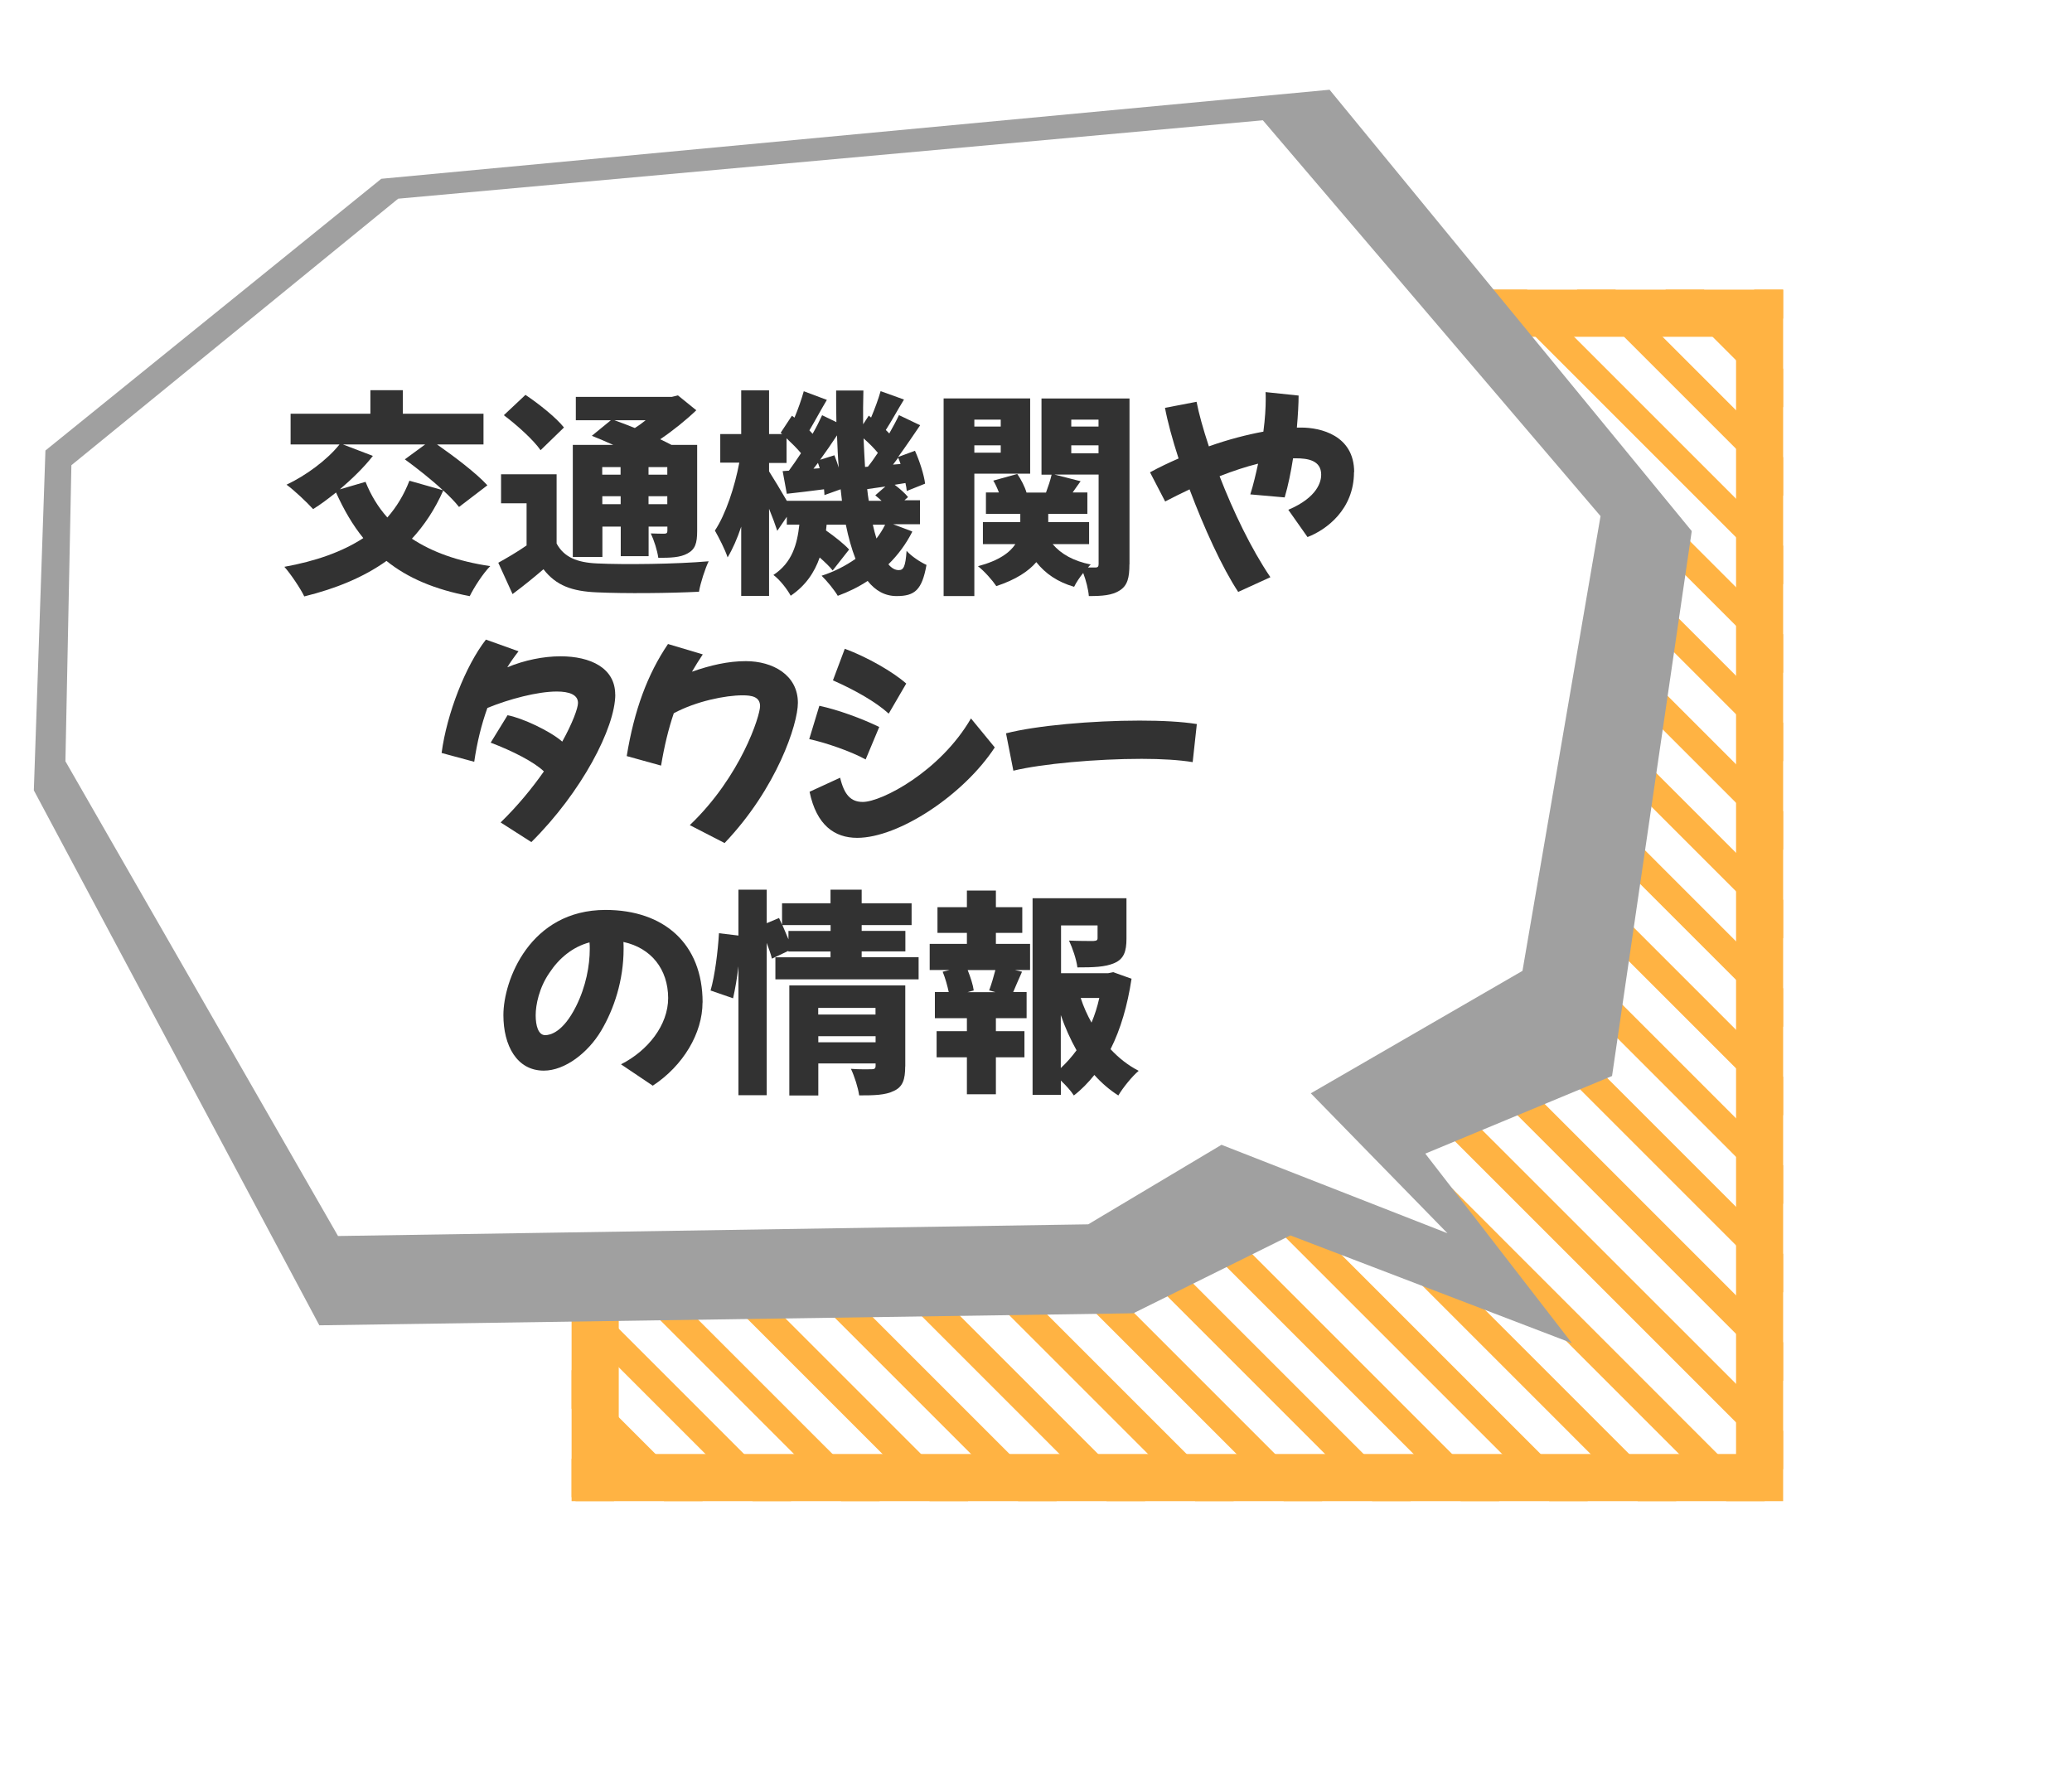
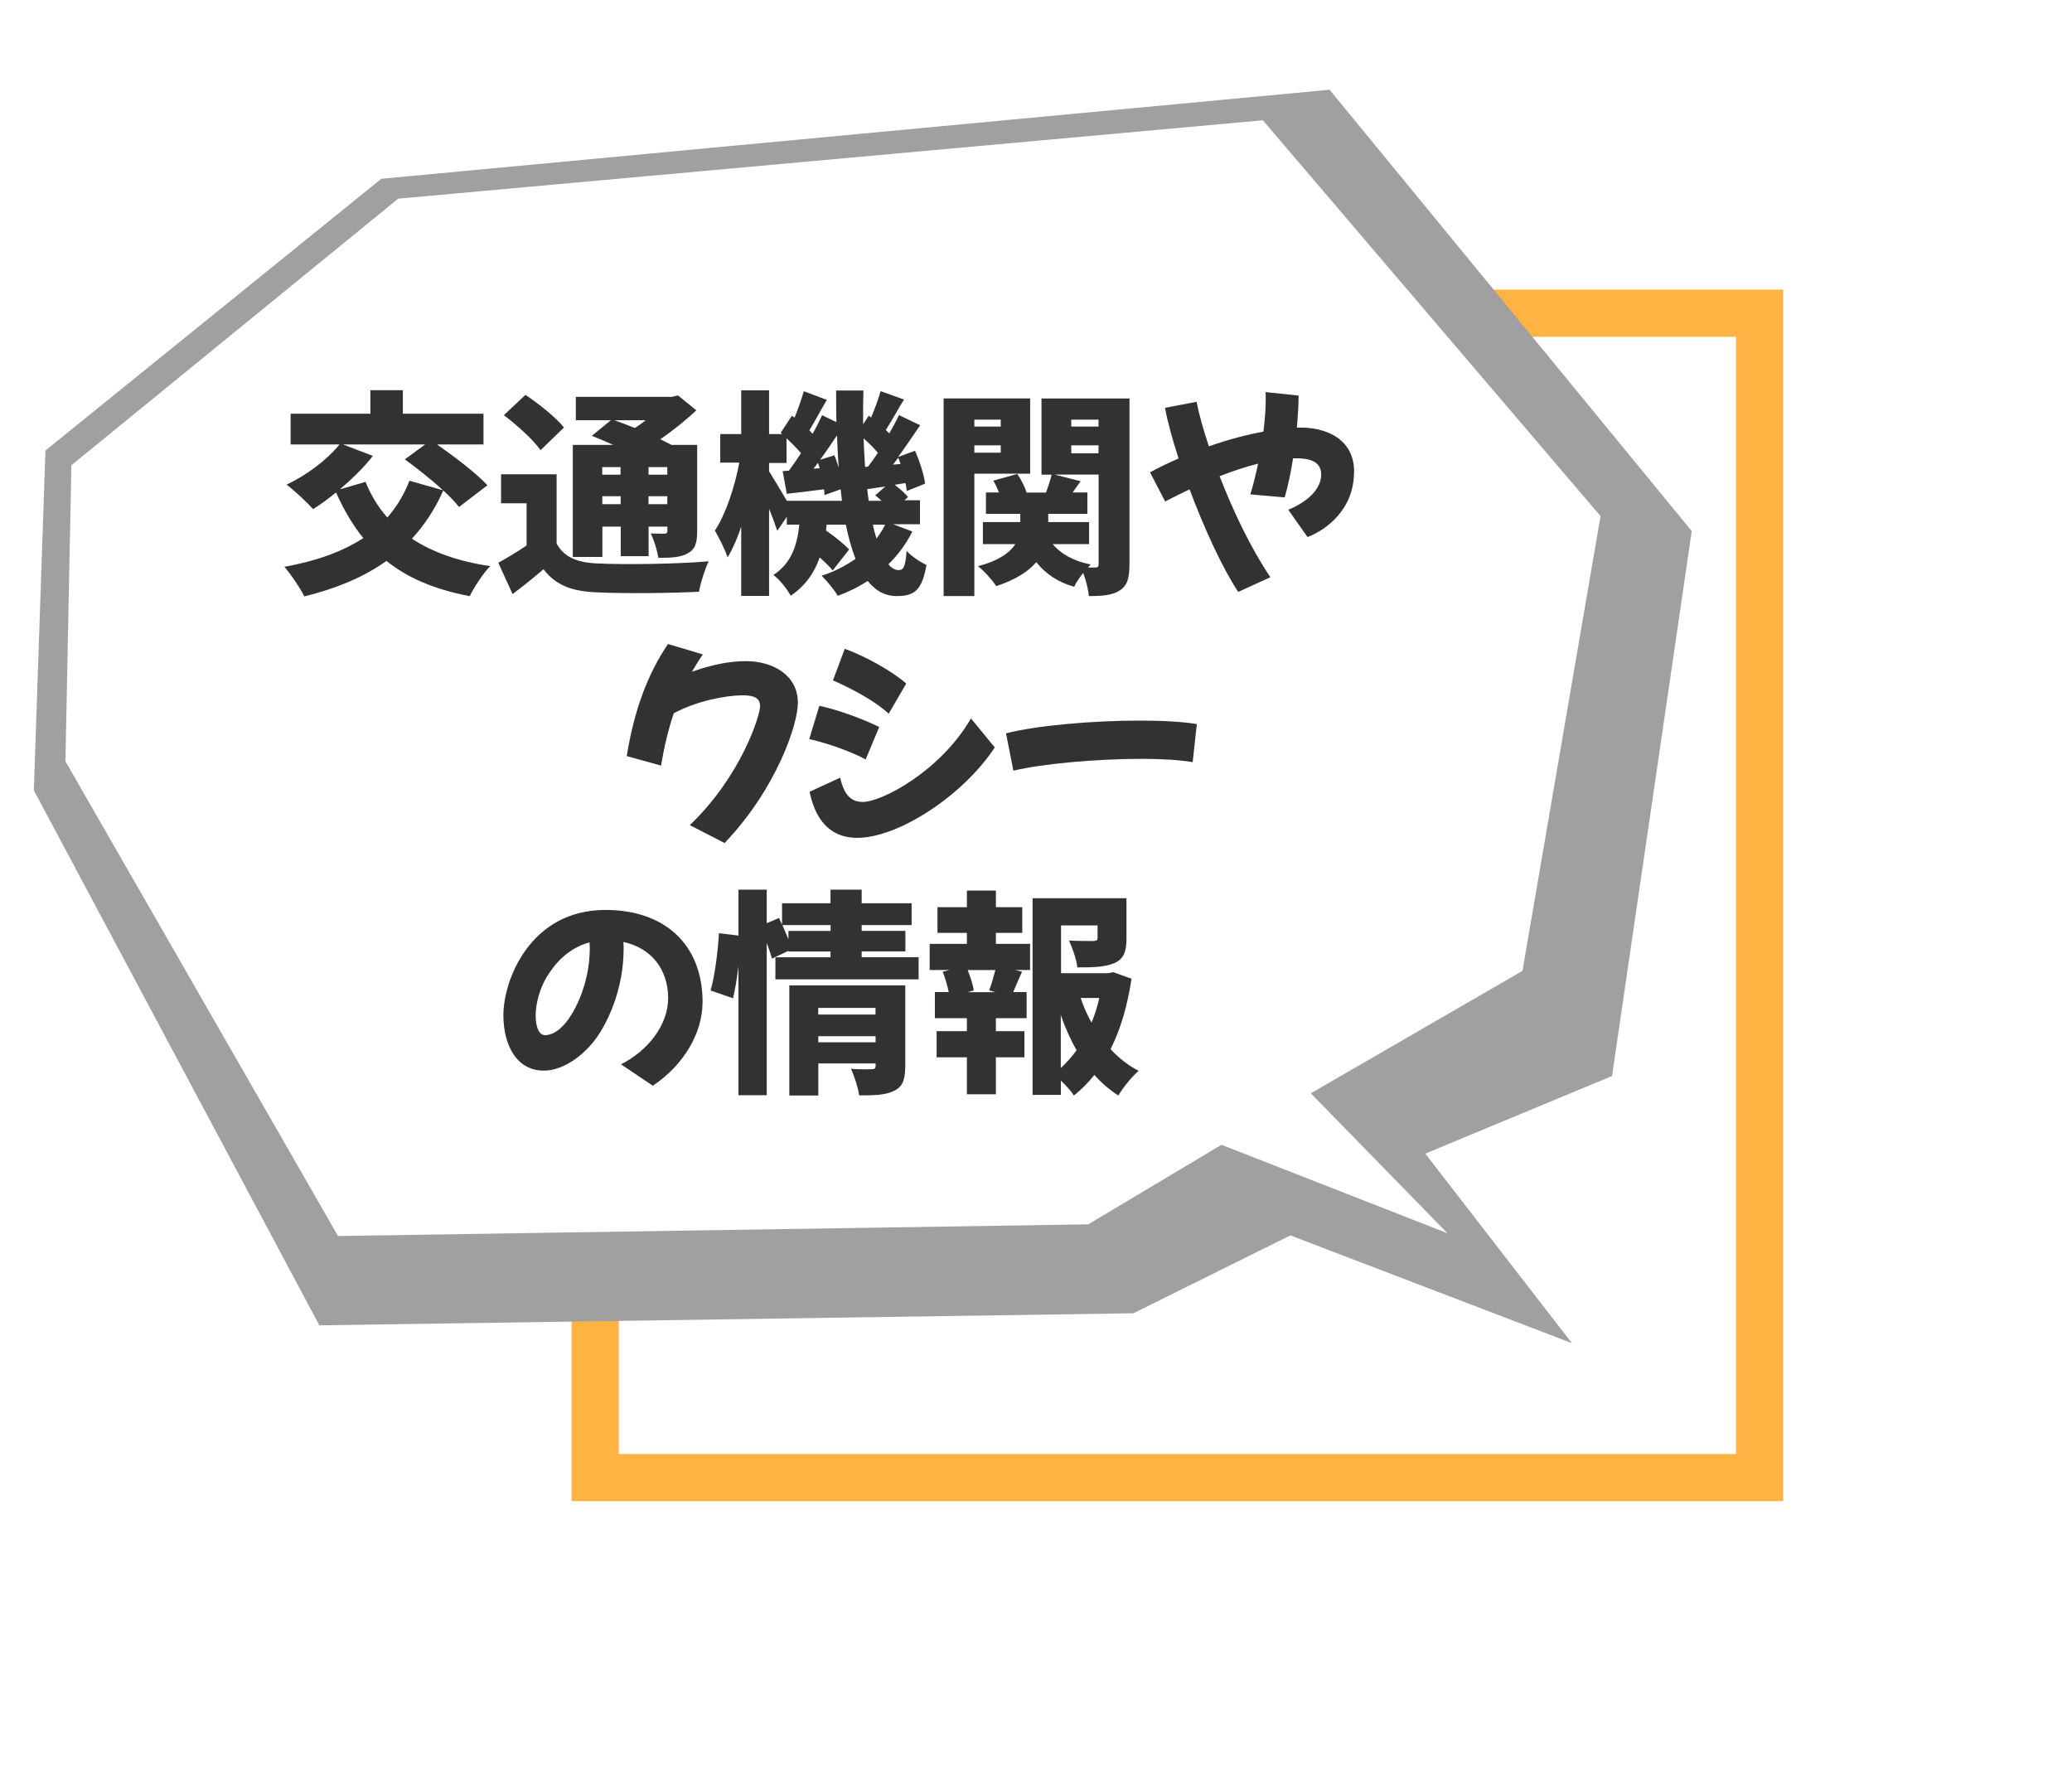
<svg xmlns="http://www.w3.org/2000/svg" viewBox="0 0 239.43 206.96">
  <clipPath id="a">
-     <path d="m66.05 33.47h140v140h-140z" />
+     <path d="m66.05 33.47h140h-140z" />
  </clipPath>
  <filter id="b" filterUnits="userSpaceOnUse" height="170" width="217" x="-8.59" y="-2.13">
    <feOffset dx="3.91" dy="3.91" />
    <feGaussianBlur result="blur" stdDeviation="3.91" />
    <feFlood flood-color="#231815" flood-opacity=".8" />
    <feComposite in2="blur" operator="in" />
    <feComposite in="SourceGraphic" />
  </filter>
  <g clip-path="url(#a)" fill="#ffb343">
    <path d="m236.33 67.12 2.22-2.23-31.56-31.56-31.57-31.57-2.22 2.23 31.56 31.56z" />
    <path d="m231.21 72.23 2.23-2.22-31.57-31.57-31.56-31.56-2.23 2.22 31.57 31.57z" />
    <path d="m226.1 77.35 2.23-2.23-31.57-31.56-31.57-31.57-2.22 2.23 31.56 31.56z" />
-     <path d="m220.98 82.46 2.23-2.23-31.56-31.56-31.57-31.57-2.23 2.23 31.57 31.57z" />
    <path d="m215.87 87.58 2.23-2.23-31.57-31.57-31.56-31.56-2.23 2.22 31.56 31.57z" />
    <path d="m210.76 92.69 2.22-2.23-31.56-31.56-31.57-31.57-2.22 2.23 31.56 31.56z" />
    <path d="m207.87 95.58-31.57-31.57-31.56-31.56-31.57-31.57-2.22 2.23 31.56 31.56 31.57 31.57 31.56 31.56 31.57 31.57 2.22-2.23z" />
    <path d="m168.96 71.35 31.57 31.57 31.56 31.56 2.23-2.22-31.57-31.57-31.56-31.56-31.57-31.57-31.56-31.57-2.23 2.23 31.57 31.57z" />
    <path d="m163.85 76.47 31.56 31.56 31.57 31.57 2.23-2.23-31.57-31.56-31.56-31.57-31.57-31.57-31.57-31.56-2.22 2.23 31.56 31.56z" />
    <path d="m158.73 81.58 31.57 31.57 31.57 31.56 2.22-2.23-31.56-31.56-31.57-31.57-31.56-31.56-31.57-31.57-2.23 2.23 31.57 31.57z" />
    <path d="m153.62 86.69 31.57 31.57 31.56 31.57 2.23-2.23-31.57-31.57-31.56-31.56-31.57-31.57-31.56-31.56-2.23 2.22 31.56 31.57z" />
    <path d="m148.51 91.81 31.56 31.56 31.57 31.57 2.22-2.23-31.56-31.56-31.57-31.57-31.56-31.56-31.57-31.57-2.22 2.23 31.56 31.56z" />
-     <path d="m111.83 65.36 31.56 31.56 31.57 31.57 31.56 31.56 2.23-2.22-31.57-31.57-31.56-31.56-31.57-31.57-31.56-31.56-31.57-31.57-2.22 2.23 31.56 31.56z" />
    <path d="m172.07 131.38-31.57-31.57-31.56-31.57-31.57-31.56-31.56-31.57-2.23 2.23 31.57 31.57 31.56 31.56 31.57 31.57 31.56 31.56 31.57 31.57 31.56 31.56 2.23-2.22-31.56-31.57z" />
    <path d="m166.96 136.49-31.57-31.57-31.56-31.56-31.57-31.57-31.57-31.56-2.22 2.23 31.56 31.56 31.57 31.57 31.56 31.56 31.57 31.57 31.56 31.56 31.57 31.57 2.23-2.23-31.57-31.56z" />
    <path d="m161.84 141.6-31.56-31.56-31.57-31.57-31.56-31.56-31.57-31.57-2.23 2.23 31.57 31.56 31.56 31.57 31.57 31.57 31.57 31.56 31.56 31.57 31.57 31.56 2.22-2.23-31.56-31.56z" />
    <path d="m125.16 115.15-31.56-31.56-31.57-31.57-2.23 2.23 31.57 31.56 31.57 31.57 31.56 31.56 31.57 31.57 2.22-2.23-31.56-31.56z" />
    <path d="m120.05 120.27-31.57-31.57-31.56-31.56-2.23 2.22 31.57 31.57 31.56 31.56 31.57 31.57 31.56 31.56 2.23-2.22-31.57-31.57z" />
    <path d="m114.93 125.38-31.56-31.56-31.57-31.57-2.22 2.23 31.56 31.56 31.57 31.57 31.56 31.56 31.57 31.57 2.23-2.23-31.57-31.56z" />
    <path d="m109.82 130.49-31.57-31.56-31.56-31.57-2.23 2.23 31.57 31.57 31.56 31.56 31.57 31.57 31.56 31.56 2.23-2.22-31.56-31.57z" />
    <path d="m104.71 135.61-31.57-31.57-31.56-31.56-2.23 2.23 31.56 31.56 31.57 31.57 31.56 31.56 31.57 31.57 2.23-2.23-31.57-31.57z" />
-     <path d="m99.59 140.72-31.56-31.56-31.57-31.57-2.23 2.23 31.57 31.56 31.57 31.57 31.56 31.57 31.57 31.56 2.22-2.23-31.56-31.56z" />
    <path d="m62.91 114.27-2.22 2.23 31.56 31.56 31.57 31.57 2.22-2.23-31.56-31.56z" />
    <path d="m57.8 119.39-2.23 2.22 31.57 31.57 31.56 31.56 2.23-2.22-31.57-31.57z" />
    <path d="m52.68 124.5-2.22 2.23 31.56 31.56 31.57 31.57 2.23-2.23-31.57-31.56z" />
    <path d="m47.57 129.61-2.23 2.23 31.57 31.57 31.56 31.56 2.23-2.22-31.56-31.57z" />
    <path d="m42.46 134.73-2.23 2.23 31.56 31.56 31.57 31.57 2.23-2.23-31.57-31.57z" />
    <path d="m37.34 139.84-2.23 2.23 31.57 31.56 31.57 31.57 2.22-2.23-31.56-31.56z" />
    <path d="m45.32 139.53h3.15v44.64h-3.15z" transform="matrix(.707 -.707 .707 .707 -100.71 80.57)" />
  </g>
  <path d="m66.05 33.47h140v140h-140zm134.56 5.45h-129.11v129.1h129.11z" fill="#ffb343" />
  <g filter="url(#b)">
    <path d="m1.34 48.15 38.81-31.4 109.58-10.29 41.85 51-9.21 62.97-21.58 8.97 16.94 21.9-32.53-12.45-18.15 9-94.06 1.39-32.99-61.82z" fill="#a0a0a0" />
  </g>
  <path d="m8.25 53.76 37.76-30.8 99.92-9.06 39.02 45.74-9.02 52.55-24.46 14.15 15.79 16.17-26.11-10.22-15.4 9.19-86.69 1.35-31.5-54.86z" fill="#fff" />
  <g fill="#323232">
    <path d="m53.04 58.58c-.45-.57-1.07-1.22-1.82-1.9-.95 2.15-2.17 4-3.62 5.57 2.35 1.55 5.32 2.62 9.05 3.17-.82.82-1.87 2.45-2.37 3.47-4.05-.77-7.17-2.1-9.62-4.07-2.67 1.9-5.85 3.2-9.5 4.1-.43-.9-1.57-2.6-2.3-3.42 3.6-.65 6.67-1.72 9.12-3.32-1.22-1.5-2.25-3.27-3.15-5.27-.9.72-1.8 1.4-2.65 1.92-.7-.77-2.17-2.17-3.07-2.82 2.27-1.07 4.7-2.87 6.12-4.65h-5.65v-3.55h9.22v-2.72h3.75v2.72h9.32v3.55h-5.37c2 1.4 4.52 3.3 5.82 4.72l-3.27 2.5zm-9.95-5.9c-1.02 1.32-2.42 2.67-3.82 3.87l2.97-.87c.62 1.55 1.45 2.92 2.52 4.12 1.07-1.22 1.92-2.62 2.55-4.25l3.87 1.1c-1.35-1.25-3-2.55-4.4-3.57l2.35-1.72h-9.5l3.45 1.32z" />
    <path d="m64.32 62.81c.85 1.57 2.35 2.2 4.7 2.3 3.12.15 9.15.08 12.87-.25-.4.82-.95 2.5-1.12 3.52-3.27.17-8.6.22-11.8.07-2.85-.12-4.7-.77-6.17-2.67-1.07.92-2.17 1.82-3.57 2.87l-1.65-3.62c1.02-.57 2.2-1.25 3.27-2v-4.87h-2.95v-3.35h6.42zm-1.85-10.78c-.8-1.17-2.72-2.9-4.25-4.05l2.5-2.35c1.52 1.02 3.52 2.6 4.45 3.77l-2.7 2.62zm7.12 12.33h-3.4v-12.95h4.67c-.85-.38-1.72-.75-2.47-1.05l2.2-1.8h-4.05v-2.7h11.1l.7-.17 2.12 1.72c-1.17 1.12-2.65 2.32-4.17 3.35.47.22.92.45 1.3.65h2.97v9.95c0 1.4-.22 2.12-1.12 2.6-.85.47-1.97.5-3.37.5-.12-.87-.5-2.05-.87-2.82.57.03 1.35.03 1.57.03.27 0 .35-.1.35-.35v-.47h-2.17v3.42h-3.22v-3.42h-2.12v3.52zm0-10.38v.87h2.12v-.87zm2.13 4.28v-.92h-2.12v.92zm-.73-9.7c.72.25 1.55.57 2.37.9.43-.27.85-.57 1.25-.9zm3.95 5.42v.87h2.17v-.87zm2.17 4.28v-.92h-2.17v.92z" />
    <path d="m105.41 61.46c-.72 1.42-1.65 2.67-2.75 3.75.37.45.77.67 1.2.67.55 0 .77-.4.9-2.22.62.67 1.6 1.3 2.3 1.62-.52 2.9-1.35 3.6-3.45 3.6-1.35 0-2.45-.62-3.35-1.75-1.05.7-2.22 1.27-3.45 1.72-.38-.65-1.27-1.75-1.87-2.32 1.47-.47 2.77-1.15 3.92-1.95-.45-1.15-.82-2.47-1.12-3.95h-2.22l-.07.67c1 .7 2.1 1.57 2.67 2.2l-1.9 2.42c-.32-.42-.9-.97-1.5-1.5-.6 1.72-1.62 3.25-3.35 4.42-.4-.75-1.27-1.87-2-2.4 2.17-1.42 2.75-3.55 3-5.82h-1.45v-.9l-1.1 1.62c-.22-.67-.57-1.62-.95-2.55v10.07h-3.22v-8c-.45 1.37-1 2.6-1.57 3.55-.3-.92-1-2.27-1.47-3.1 1.25-1.87 2.3-5.07 2.82-7.85h-2.2v-3.3h2.42v-5.05h3.22v5.05h1.52l-.18-.15 1.3-1.97.3.22c.42-1 .82-2.15 1.07-3.05l2.67 1c-.72 1.2-1.42 2.52-2.02 3.52l.37.4c.43-.75.8-1.5 1.1-2.15l1.65.8c-.03-1.2-.03-2.42-.03-3.65h3.15c-.03 1.32-.05 2.62-.03 3.9l.65-1 .27.22c.42-1 .85-2.15 1.1-3.05l2.7.97c-.75 1.22-1.47 2.55-2.1 3.52.15.12.27.28.4.4.42-.75.82-1.47 1.12-2.12l2.45 1.17c-.8 1.17-1.67 2.47-2.55 3.67l1.95-.72c.55 1.22 1.05 2.8 1.17 3.8l-2.12.85c-.02-.28-.07-.57-.15-.92l-1.25.2c.6.45 1.22 1 1.55 1.42l-.42.37h1.8v2.77h-3.1l2.17.82zm-8.12-3.6-.15-1.32-1.87.67c0-.2-.03-.42-.05-.67-1.5.2-2.95.37-4.3.52l-.48-2.62.72-.05c.45-.6.92-1.3 1.4-2.02-.45-.55-1.07-1.15-1.67-1.72v2.85h-2.02v.97c.45.7 1.42 2.3 2.05 3.4h6.37zm-2.57-3.75c-.07-.22-.12-.42-.2-.62l-.52.67zm1.7-1.5c.18.45.35.95.5 1.42-.1-1.2-.15-2.45-.2-3.72-.62.95-1.3 1.92-1.95 2.82zm3.87 1.32c.38-.47.77-1.02 1.15-1.6-.45-.55-1.05-1.15-1.65-1.67.05 1.12.1 2.22.17 3.3l.32-.03zm1.57 3.93c-.25-.22-.5-.45-.72-.62l1.17-1.02-2.1.3c.05.45.1.9.18 1.35h1.47zm-1 2.77c.12.57.27 1.1.42 1.6.38-.5.72-1.02 1-1.6zm3.2-7.02c-.07-.25-.18-.5-.27-.72-.2.27-.4.55-.6.8l.87-.07z" />
    <path d="m112.59 54.73v14.15h-3.55v-22.84h10v8.7h-6.45zm0-6.24v.8h3.05v-.8zm3.05 3.82v-.85h-3.05v.85zm14.87 12.9c0 1.55-.22 2.45-1.12 3.02-.88.57-2.02.65-3.57.65-.05-.72-.32-1.8-.65-2.67-.42.52-.82 1.12-1.05 1.6-1.9-.55-3.32-1.52-4.37-2.85-.9 1.05-2.35 2.02-4.62 2.77-.45-.67-1.37-1.72-2.12-2.3 2.45-.65 3.7-1.6 4.32-2.55h-3.75v-2.55h4.32v-.95h-3.97v-2.47h1.5c-.18-.47-.4-.97-.65-1.37l2.77-.77c.45.65.87 1.47 1.07 2.15h2.25c.25-.67.52-1.47.65-2.07h-1.17v-8.8h10.17v19.17zm-8.87-2.33c.97 1.15 2.45 1.97 4.4 2.35-.1.1-.22.22-.32.35h.85c.3 0 .38-.12.38-.42v-10.32h-5.1l3.02.77c-.32.45-.65.9-.92 1.3h1.7v2.47h-4.52v.95h4.72v2.55h-4.2zm2.15-14.39v.8h3.15v-.8zm0 3.89h3.15v-.92h-3.15z" />
    <path d="m156.46 54.56c0 4.32-3.2 6.67-5.37 7.5l-2.22-3.15c3.42-1.45 3.8-3.3 3.8-4.05 0-1.67-1.55-1.9-2.95-1.9h-.3c-.25 1.6-.57 3.17-.97 4.52l-3.97-.35c.37-1.17.65-2.4.9-3.55-1.42.35-2.92.85-4.45 1.45 1.57 4.05 3.65 8.4 5.87 11.67l-3.72 1.7c-1.85-2.8-3.95-7.4-5.62-11.85-.95.45-1.9.92-2.82 1.4l-1.75-3.37c1.1-.6 2.2-1.12 3.3-1.6-.72-2.22-1.27-4.25-1.57-5.85l3.65-.7c.25 1.32.75 3.12 1.42 5.15 2.25-.8 4.4-1.35 6.3-1.7.2-1.5.27-2.8.27-3.72 0-.35 0-.62-.02-.85l3.82.4c0 .9-.07 2.22-.2 3.7h.52c2.17 0 6.1.87 6.1 5.15z" />
-     <path d="m71.1 80.24c0 3.85-3.9 11.32-9.7 17.07l-3.55-2.27c1.97-1.92 3.65-3.97 5-5.9-1.17-1.12-3.65-2.37-6.15-3.32l1.95-3.17c1.65.3 4.9 1.8 6.32 3.05 1.2-2.17 1.82-3.87 1.82-4.47 0-.95-1-1.32-2.45-1.32-2.22 0-5.52.87-8.02 1.9-.7 1.95-1.2 4.02-1.52 6.22l-3.77-1.02c.6-4.52 2.75-10.05 5.12-13.1l3.77 1.35c-.47.6-.9 1.2-1.3 1.85 1.97-.82 4.17-1.27 6.15-1.27 3.47 0 6.32 1.35 6.32 4.42z" />
    <path d="m92.2 81.22c0 2.45-2.42 9.85-8.47 16.2l-4.02-2.07c5.92-5.65 8.12-12.65 8.12-13.75s-1-1.25-2.02-1.25c-1.97 0-5.35.67-7.95 2.07-.62 1.82-1.1 3.82-1.47 6.05l-3.97-1.1c.87-5.32 2.4-9.45 4.77-12.95l4.02 1.2c-.43.65-.85 1.3-1.25 2 2.15-.75 4.17-1.22 6.22-1.22 3.12 0 6.02 1.6 6.02 4.82z" />
    <path d="m100.03 87.76c-1.72-.95-4.72-1.97-6.52-2.35l1.17-3.85c2.12.45 4.92 1.47 6.92 2.45zm-6.47 3.73 3.52-1.62c.48 2 1.25 2.8 2.62 2.8 2.17 0 8.95-3.52 12.5-9.65l2.75 3.35c-3.6 5.5-11.1 10.45-15.9 10.45-2.62 0-4.7-1.47-5.5-5.32zm9.14-9.02c-1.47-1.35-3.95-2.75-6.45-3.85l1.37-3.65c2.62.97 5.57 2.67 7.1 4.02l-2.02 3.47z" />
    <path d="m116.26 84.74c3.5-.9 9.97-1.47 15.42-1.47 2.57 0 4.9.12 6.62.4l-.48 4.4c-1.5-.25-3.57-.38-5.9-.38-5.2 0-11.55.57-14.82 1.37l-.85-4.32z" />
    <path d="m81.18 115.84c0 3.55-2.22 7.3-5.75 9.62l-3.67-2.47c3.1-1.57 5.45-4.52 5.45-7.67-.02-3.32-1.95-5.77-5.17-6.47.02.27.02.52.02.8 0 3.62-1.1 6.95-2.6 9.47s-4.17 4.6-6.62 4.6c-3.12 0-4.67-2.9-4.67-6.42 0-4.02 3.07-12.15 11.8-12.15 6.72 0 11.22 3.87 11.22 10.7zm-13.03-6.17c0-.27 0-.52-.03-.77-1.97.52-3.55 1.87-4.62 3.5-1.2 1.72-1.6 3.72-1.6 4.92s.3 2.3 1.1 2.3c.57 0 2.05-.32 3.55-3.3 1.17-2.32 1.6-4.77 1.6-6.65z" />
    <path d="m106.15 110.62v2.55h-16.55v-2.55h6.37v-.67h-4.87v-.07l-1.9.9c-.12-.5-.35-1.15-.6-1.82v17.6h-3.27v-14.9c-.15 1.32-.38 2.65-.62 3.7l-2.6-.9c.5-1.72.85-4.55.97-6.62l2.25.27v-5.3h3.27v3.87l1.42-.6.35.77v-2.47h5.6v-1.57h3.6v1.57h5.77v2.52h-5.77v.67h5.05v2.37h-5.05v.67h6.57zm-10.17-3.05v-.67h-5.57c.25.55.47 1.12.7 1.65v-.97h4.87zm8.62 15.67c0 1.5-.28 2.35-1.3 2.82-1 .5-2.3.52-4.02.52-.12-.9-.55-2.22-.95-3.07.88.08 2.07.05 2.4.05s.45-.1.45-.4v-.27h-6.62v3.7h-3.35v-12.72h13.4v9.37zm-10.05-6.77v.77h6.62v-.77zm6.63 3.97v-.7h-6.62v.7z" />
    <path d="m115.08 109.07h3.95v3.02h-1.75l.82.2c-.4.87-.72 1.67-1.02 2.35h1.55v3.02h-3.55v1.5h3.3v3.02h-3.3v4.27h-3.35v-4.27h-3.5v-3.02h3.5v-1.5h-3.7v-3.02h1.6c-.15-.72-.4-1.62-.7-2.35l.8-.2h-2.3v-3.02h4.3v-1.27h-3.4v-2.97h3.4v-1.92h3.35v1.92h3.05v2.97h-3.05zm-.78 5.38c.25-.67.52-1.57.72-2.35h-3.2c.32.8.62 1.72.7 2.35l-.72.2h3.22zm16.45-1.33c-.45 3.02-1.25 5.8-2.42 8.12.95 1.02 2.02 1.87 3.25 2.5-.77.65-1.82 1.95-2.35 2.85-1.02-.65-1.95-1.45-2.77-2.37-.72.9-1.5 1.7-2.37 2.37-.35-.55-.92-1.17-1.5-1.72v1.65h-3.27v-22.72h10.85v4.67c0 1.47-.3 2.35-1.4 2.82-1.07.47-2.47.5-4.27.5-.12-.95-.57-2.25-.97-3.1 1.02.05 2.45.05 2.8.05.38-.03.5-.07.5-.35v-1.45h-4.22v5.52h5.45l.57-.12 2.15.77zm-8.17 10.3c.67-.62 1.27-1.3 1.82-2.05-.7-1.25-1.32-2.62-1.82-4.07zm2.3-8.1c.32 1 .75 1.95 1.25 2.85.38-.9.68-1.85.9-2.85z" />
  </g>
</svg>